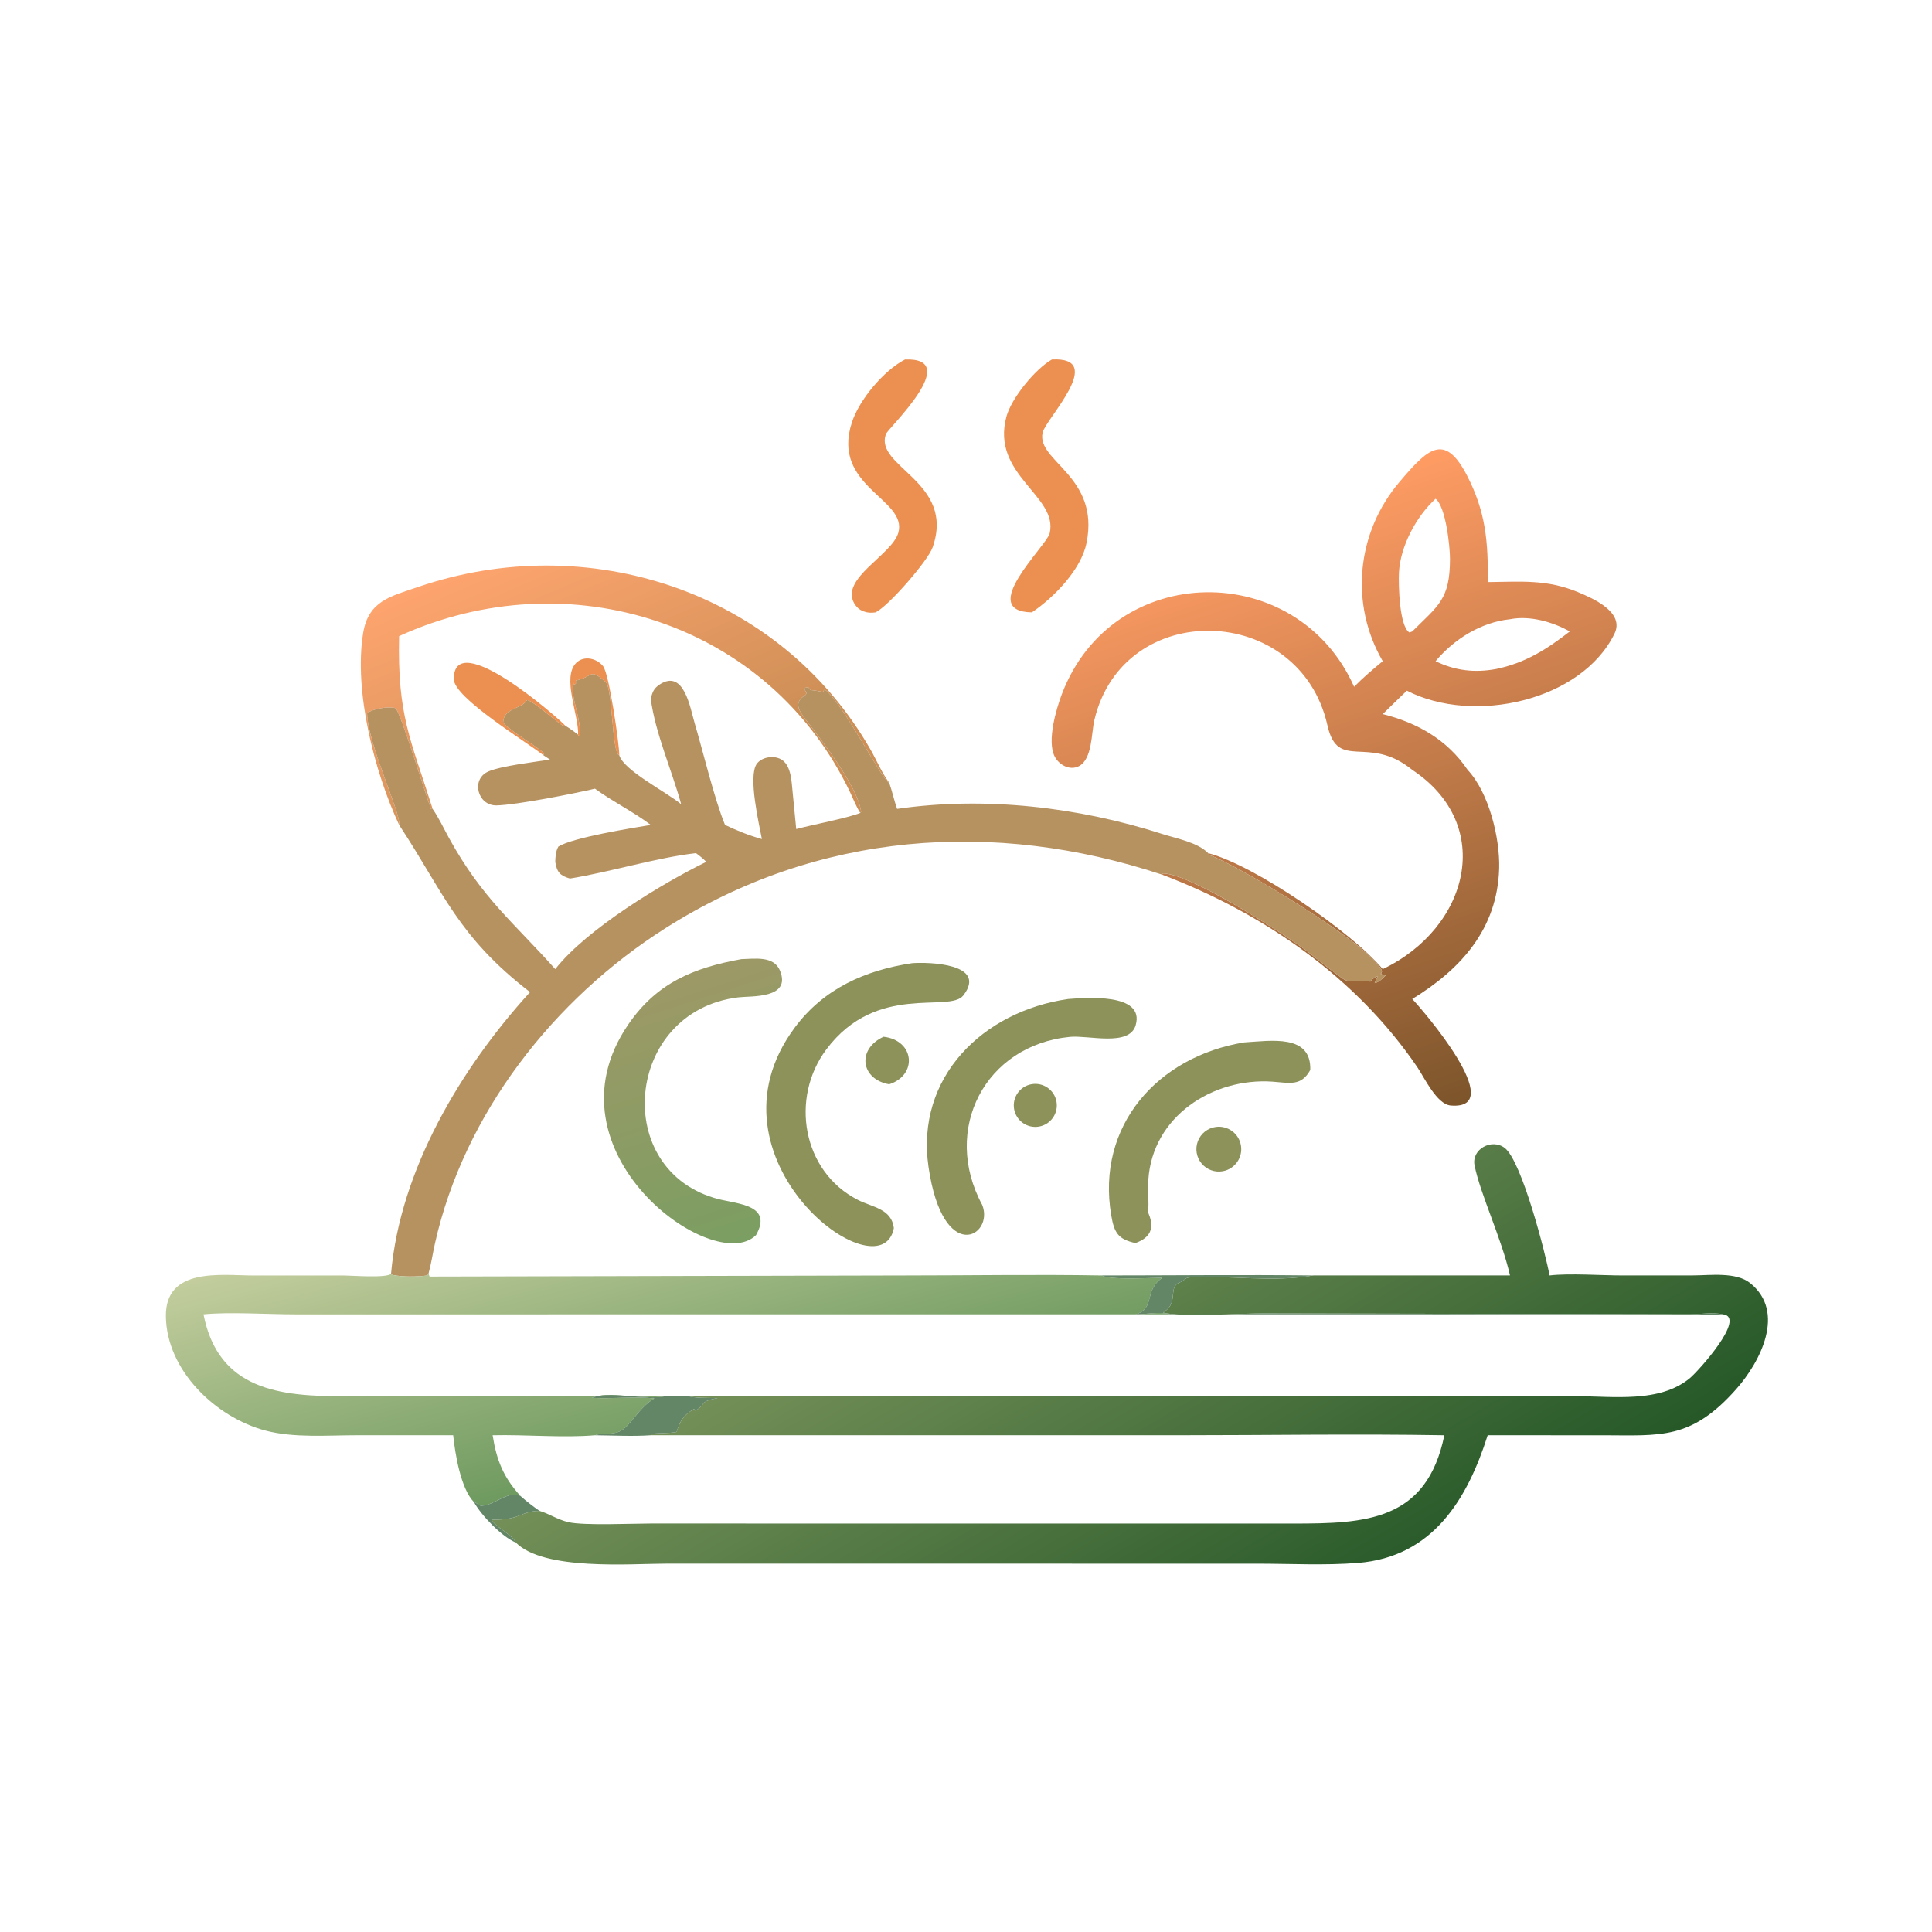
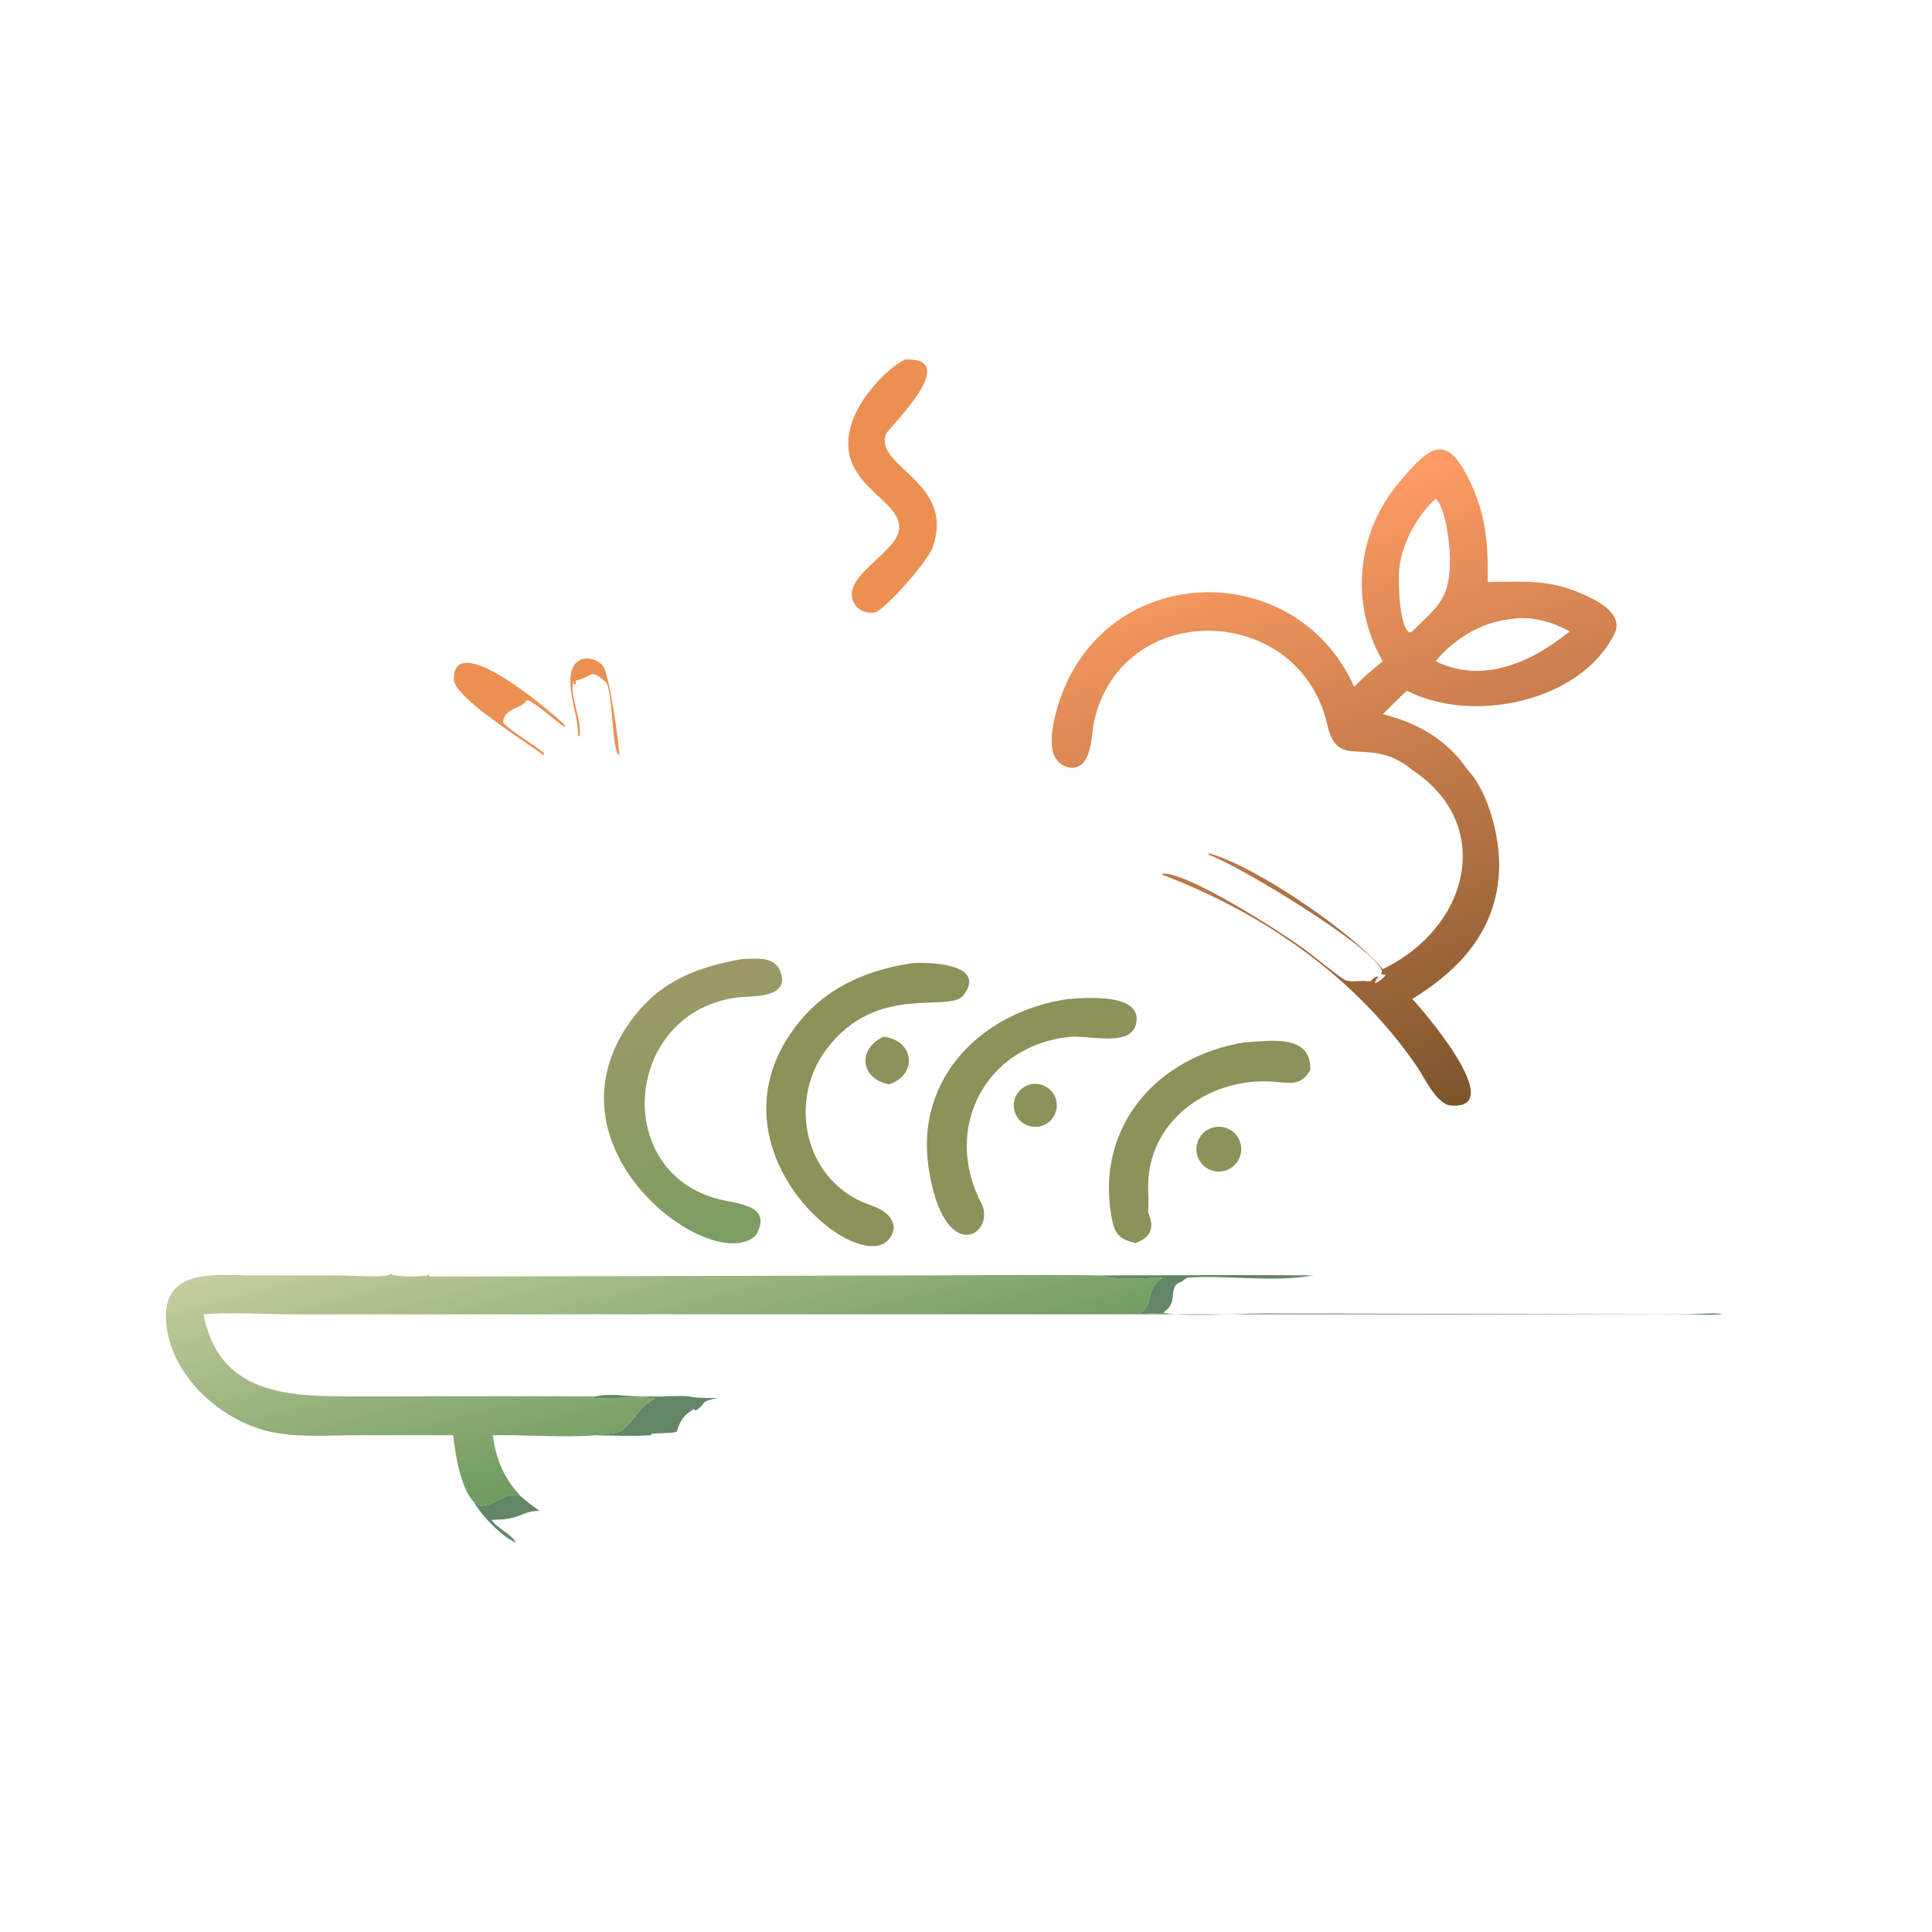
<svg xmlns="http://www.w3.org/2000/svg" width="1024" height="1024">
  <path fill="#EB9050" transform="scale(2 2)" d="M232.028 162.283C229.747 162.663 227.52 161.941 226.348 159.837C222.668 153.238 236.444 147.035 238.075 141.154C240.57 132.161 220.184 129.016 225.77 111.918C227.734 105.905 234.236 98.16 239.836 95.269C255.317 94.685 235.386 113.446 234.805 115C231.532 123.749 253.314 127.619 247.14 145.094C245.91 148.575 235.526 160.589 232.028 162.283Z" />
-   <path fill="#EB9050" transform="scale(2 2)" d="M273.454 162.283C258.739 162.024 277.367 144.667 278.167 141.346C280.568 131.37 262.52 125.954 266.707 110.427C268.046 105.459 274.401 97.745 278.766 95.269C293.415 94.504 277.128 110.983 276.308 114.635C274.598 122.249 291.504 126.13 287.952 143.838C286.538 150.884 279.419 158.256 273.454 162.283Z" />
  <defs>
    <linearGradient id="gradient_0" gradientUnits="userSpaceOnUse" x1="390.421" y1="291.262" x2="337.332" y2="133.801">
      <stop offset="0" stop-color="#7D552B" />
      <stop offset="1" stop-color="#FF9C64" />
    </linearGradient>
  </defs>
  <path fill="url(#gradient_0)" transform="scale(2 2)" d="M366.443 189.243C375.651 191.554 383.553 196.049 388.936 204.025C394.572 210.027 397.524 222.083 397.29 230.15C396.824 246.227 387.1 256.886 374.261 264.747C376.698 267.236 400.054 294.251 384.466 292.973C380.739 292.668 377.465 285.546 375.6 282.805C359.364 258.938 334.831 242.008 308.036 231.817L308.091 231.475C315.099 231.308 339.037 246.72 345.682 251.542C347.6 252.933 355.212 259.187 356.486 259.719C358.295 260.476 360.62 259.662 362.569 260.087L362.733 259.955L363.116 260.159C363.753 259.337 364.309 259.045 365.15 258.638L364.943 259.071L365.63 259.203L364.882 259.264L364.294 260.532C365.284 260.398 366.496 259.269 367.154 258.548L367.124 258.335L366.105 258.208L366.154 257.647L365.999 258.175L365.901 258.058L366.274 257.415C364.336 251.046 327.697 228.993 320.409 226.573L320.179 226.093C332.438 229.248 358.299 247.062 366.443 256.826C389.139 245.989 396.432 218.722 374.261 204.025C362.581 194.464 354.563 204.597 351.787 192.228C344.484 159.697 297.63 158.366 290.003 190.886C289.21 194.265 289.489 201.109 285.974 203.011C283.506 204.345 280.531 202.665 279.426 200.327C277.499 196.247 279.838 188.091 281.381 184.01C294.841 148.397 343.833 148.155 358.854 182.002C361.243 179.566 363.817 177.393 366.443 175.223C357.641 160.074 359.471 141.165 370.844 127.765C378.217 119.078 382.731 114.402 388.728 125.933C393.715 135.521 394.435 143.626 394.25 154.253C402.999 154.178 409.832 153.449 418.216 156.934C422.256 158.614 430.618 162.29 427.843 167.95C419.108 185.764 390.529 192.118 372.827 183.034C370.673 185.075 368.569 187.173 366.443 189.243ZM380.446 132.176C375.318 136.852 371.061 144.806 370.736 151.827C370.597 154.82 370.808 166.029 373.528 167.621L374.261 167.338C381.207 160.427 384.242 158.846 384.262 148.142C384.268 144.779 383.133 134.223 380.446 132.176ZM400.166 164.099C392.527 164.894 385.333 169.353 380.446 175.223C385.606 177.733 390.772 178.336 396.438 177.301C404.147 175.721 409.867 172.113 416.008 167.338C411.441 164.793 405.437 163.069 400.166 164.099Z" />
  <defs>
    <linearGradient id="gradient_1" gradientUnits="userSpaceOnUse" x1="167.046" y1="207.577" x2="139.654" y2="143.388">
      <stop offset="0" stop-color="#CD8F56" />
      <stop offset="1" stop-color="#FEA46E" />
    </linearGradient>
  </defs>
-   <path fill="url(#gradient_1)" transform="scale(2 2)" d="M235.65 207.437C233.855 206.983 223.611 186.616 218.666 182.788L218.363 182.886L218.126 183.364C217.004 183.176 215.872 182.944 214.737 182.859L214.283 182.2C211.518 182.152 214.771 183.355 213.28 184.304C210.339 186.176 211.665 188.248 213.368 190.483C217.645 196.097 227.185 208.185 228.214 215.117L227.988 215.439C226.924 213.813 226.188 211.856 225.353 210.098C203.93 164.955 150.715 148.094 105.771 168.577C105.281 189.831 108.897 195.989 114.55 214.055L114.643 214.36L114.253 214.436C112.894 210.994 106.004 188.134 104.787 187.679C103.233 187.098 98.55 187.835 97.292 189.049C97.494 197.367 106.402 215.849 105.771 218.613C99.162 204.396 93.773 183.117 96.227 167.836C97.608 159.237 103.454 158.057 110.852 155.531C155.869 140.163 206.612 156.601 230.73 198.7C232.321 201.478 233.546 204.483 235.406 207.099L235.65 207.437Z" />
  <path fill="#EB9050" transform="scale(2 2)" d="M153.195 194.69C153.449 189.721 148.797 179.426 152.733 175.64C154.8 173.652 158.13 174.457 159.814 176.529C161.467 178.563 164.147 197.543 164.12 200.156C162.103 199.703 162.44 182.34 160.476 180.683C156.015 176.916 157.444 179.33 152.592 180.361L152.612 181.145L152.266 181.43L152.003 181.288L151.908 180.343C151.016 184.909 154.135 190.246 153.618 195.006L153.327 195.156L153.195 194.69Z" />
  <path fill="#EB9050" transform="scale(2 2)" d="M149.799 192.313L149.458 192.514C147.788 191.553 140.768 185.3 139.642 185.547C138.143 188.012 133.406 187.529 133.33 191.551C136.122 194.324 140.887 196.886 144.174 199.581L144.019 200.156C139.551 196.612 120.299 184.937 120.268 179.989C120.178 165.88 148.281 190.543 149.799 192.313Z" />
-   <path fill="#B79261" transform="scale(2 2)" d="M144.019 200.156L144.174 199.581C140.887 196.886 136.122 194.324 133.33 191.551C133.406 187.529 138.143 188.012 139.642 185.547C140.768 185.3 147.788 191.553 149.458 192.514L149.799 192.313C150.999 193.043 152.098 193.811 153.195 194.69L153.327 195.156L153.618 195.006C154.135 190.246 151.016 184.909 151.908 180.343L152.003 181.288L152.266 181.43L152.612 181.145L152.592 180.361C157.444 179.33 156.015 176.916 160.476 180.683C162.44 182.34 162.103 199.703 164.12 200.156C165.303 204.18 176.505 209.819 180.513 213.126C178.077 204.184 173.662 194.341 172.463 185.231C172.84 183.529 173.237 182.448 174.738 181.448C181.275 177.092 182.917 187.683 184.074 191.583C186.261 198.961 189.403 212.049 192.141 218.613C195.335 220.13 198.488 221.413 201.906 222.361C201.18 218.452 198.175 205.729 200.551 202.426C201.957 200.47 205.479 200.058 207.379 201.478C209.718 203.226 209.77 207.215 210.051 209.871L211.01 219.709C215.252 218.569 224.443 216.839 227.988 215.439L228.214 215.117C227.185 208.185 217.645 196.097 213.368 190.483C211.665 188.248 210.339 186.176 213.28 184.304C214.771 183.355 211.518 182.152 214.283 182.2L214.737 182.859C215.872 182.944 217.004 183.176 218.126 183.364L218.363 182.886L218.666 182.788C223.611 186.616 233.855 206.983 235.65 207.437C236.445 209.697 236.936 212.074 237.741 214.36C261.034 210.984 285.778 213.867 308.048 221.021C311.76 222.214 317.4 223.23 320.179 226.093L320.409 226.573C327.697 228.993 364.336 251.046 366.274 257.415L365.901 258.058L365.999 258.175L366.154 257.647L366.105 258.208L367.124 258.335L367.154 258.548C366.496 259.269 365.284 260.398 364.294 260.532L364.882 259.264L365.63 259.203L364.943 259.071L365.15 258.638C364.309 259.045 363.753 259.337 363.116 260.159L362.733 259.955L362.569 260.087C360.62 259.662 358.295 260.476 356.486 259.719C355.212 259.187 347.6 252.933 345.682 251.542C339.037 246.72 315.099 231.308 308.091 231.475L308.036 231.817C263.393 217.029 216.691 220.384 176.338 245.988C146.751 264.76 123.01 295.039 115.273 329.508C114.678 332.158 114.284 334.946 113.554 337.552L113.24 338.018C110.478 338.375 106.61 338.432 103.917 337.85L103.633 337.552C106.029 310.068 122.097 283.086 140.462 262.921C121.353 248.209 117.673 236.725 105.938 218.863L105.771 218.613C106.402 215.849 97.494 197.367 97.292 189.049C98.55 187.835 103.233 187.098 104.787 187.679C106.004 188.134 112.894 210.994 114.253 214.436L114.643 214.36C116.321 216.764 117.567 219.5 118.981 222.066C127.821 238.115 136.048 244.386 147.147 256.826C155.487 246.19 175.465 234.134 187.174 228.396C186.305 227.524 185.43 226.812 184.437 226.093C173.969 227.292 161.886 231.053 151.039 232.826C148.428 232.06 147.572 231.151 147.147 228.396C147.203 226.938 147.254 225.659 147.966 224.354C151.873 221.926 167.332 219.467 172.463 218.613C167.809 215.086 162.424 212.484 157.673 209.009C152.06 210.327 136.955 213.309 131.608 213.442C126.561 213.568 124.704 206.5 129.429 204.445C132.835 202.964 141.661 201.954 145.737 201.288L144.019 200.156Z" />
  <defs>
    <linearGradient id="gradient_2" gradientUnits="userSpaceOnUse" x1="199.682" y1="327.639" x2="177.858" y2="259.677">
      <stop offset="0" stop-color="#7B9E62" />
      <stop offset="1" stop-color="#9D9966" />
    </linearGradient>
  </defs>
  <path fill="url(#gradient_2)" transform="scale(2 2)" d="M200.36 327.309C189.27 338.415 143.296 305.291 166.512 271.469C174.077 260.449 183.78 256.486 196.479 254.177C199.914 254.111 205.057 253.21 206.701 257.215C209.791 264.743 199.068 263.896 195.685 264.304C165.508 267.939 161.71 310.529 190.578 317.818C195.582 319.082 204.853 319.361 200.36 327.309Z" />
  <path fill="#8D915A" transform="scale(2 2)" d="M236.881 325.453C233.475 343.516 184.75 307.157 210.601 272.346C218.288 261.995 229.286 257.109 241.74 255.248C246.102 254.92 261.742 255.324 255.328 263.757C251.628 268.621 232.396 260.195 218.984 278.107C209.36 290.96 212.573 310.451 227.342 317.983C231.189 319.944 236.281 320.31 236.881 325.453Z" />
  <path fill="#8D915A" transform="scale(2 2)" d="M260.3 319.319C263.571 327.552 249.902 335.517 246.065 309.232C242.597 285.477 260.449 268.004 283.069 264.747C287.393 264.446 303.501 262.973 300.959 271.702C299.285 277.448 288.445 274.31 283.595 274.775C261.072 276.935 249.47 299.312 260.3 319.319Z" />
  <path fill="#8D915A" transform="scale(2 2)" d="M235.65 287.342C228.122 286.04 226.99 278.055 234.154 274.747C242.42 275.692 243.202 284.922 235.65 287.342Z" />
  <path fill="#8D915A" transform="scale(2 2)" d="M300.898 329.424C296.386 328.425 295.289 326.791 294.49 322.087C290.448 298.275 306.824 280.004 329.685 276.248C336.759 275.827 347.537 273.944 347.236 283.553C344.805 287.988 341.654 286.949 337.167 286.644C321.389 285.573 305.421 295.863 304.323 312.634C304.134 315.522 304.53 318.414 304.254 321.301L304.418 321.693C306.017 325.54 304.822 328.021 300.898 329.424Z" />
  <path fill="#8D915A" transform="scale(2 2)" d="M275.378 298.549C272.277 299.11 269.308 297.048 268.751 293.946C268.194 290.843 270.259 287.877 273.362 287.324C276.46 286.772 279.419 288.833 279.975 291.93C280.531 295.026 278.474 297.988 275.378 298.549Z" />
  <path fill="#8D915A" transform="scale(2 2)" d="M324.122 310.373C322.002 310.781 319.827 310.006 318.442 308.35C317.057 306.693 316.679 304.415 317.456 302.401C318.233 300.386 320.041 298.951 322.18 298.653C325.371 298.208 328.336 300.388 328.863 303.566C329.39 306.745 327.287 309.765 324.122 310.373Z" />
  <defs>
    <linearGradient id="gradient_3" gradientUnits="userSpaceOnUse" x1="338.211" y1="441.209" x2="268.044" y2="321.726">
      <stop offset="0" stop-color="#265828" />
      <stop offset="1" stop-color="#749058" />
    </linearGradient>
  </defs>
-   <path fill="url(#gradient_3)" transform="scale(2 2)" d="M348.061 338.008L400.166 338.008C397.889 328.076 392.351 316.622 390.774 308.874C389.89 304.526 395.359 301.592 398.772 304.224C403.311 307.724 409.68 332.586 410.644 338.008C415.778 337.386 424.619 338.009 430.089 338.007L448.693 337.995C453.151 337.989 460.069 337.014 463.813 340.032C473.341 347.708 466.537 360.898 460.072 368.185C448.189 381.58 440.139 380.391 424.888 380.363L394.25 380.359C388.905 397.183 379.777 412.626 359.815 414.194C351.056 414.882 341.948 414.39 333.147 414.388L176.587 414.38C167.053 414.388 144.133 416.296 136.683 408.786C135.758 406.755 131.953 405.062 130.394 403.024L130.511 402.731C138.185 402.821 137.826 400.459 142.976 400.4C145.399 401.086 147.785 402.742 150.696 403.402C154.762 404.324 167.519 403.752 172.355 403.748L342.694 403.758C361.804 403.764 378.091 403.184 382.764 380.359C359.5 379.967 336.158 380.355 312.888 380.356L172.463 380.359L172.608 379.999C174.831 379.684 177.111 379.902 179.299 379.5C180.264 376.492 181.035 375.144 183.894 373.388L184.335 373.866C187.487 371.74 185.179 371.514 190.147 370.5C187.642 370.447 184.796 370.565 182.358 370.01C189.121 369.804 195.955 370.007 202.727 370.007L417.352 370.002C427.526 369.995 439.75 371.888 447.815 365.243C450.06 363.394 462.931 349.101 456.64 348.314C453.991 347.743 450.484 348.288 447.722 348.299L334.781 348.064C329.01 348.051 312.808 349.128 308.233 347.837L308.503 347.618L308.796 347.885L308.36 347.707C312.607 345.221 309.212 340.993 312.893 339.749C313.819 339.436 314.049 338.615 315.117 338.552C326.024 337.917 337.203 339.888 348.061 338.008Z" />
  <defs>
    <linearGradient id="gradient_4" gradientUnits="userSpaceOnUse" x1="186.392" y1="383.191" x2="166.243" y2="308.131">
      <stop offset="0" stop-color="#6E9A5F" />
      <stop offset="1" stop-color="#C3CD9D" />
    </linearGradient>
  </defs>
  <path fill="url(#gradient_4)" transform="scale(2 2)" d="M103.633 337.552L103.917 337.85C106.61 338.432 110.478 338.375 113.24 338.018L113.554 337.552L113.852 338.301L240.3 338.008C257.498 338.008 274.755 337.709 291.947 338.008C294.097 339.276 304.882 338.641 308.036 338.623C302.988 342.053 306.274 346.881 300.898 348.314C303.703 348.314 307.493 347.52 310.147 348.314L78.255 348.318C70.994 348.319 60.851 347.636 53.932 348.314C57.861 368.408 74.186 370.041 91.205 370.031L176.387 370.01C171.376 371.108 160.729 368.515 156.912 370.444C162.373 370.764 167.98 370.021 173.405 370.583C168.881 373.369 167.158 378.027 164.15 379.368C161.903 380.369 159.829 379.608 157.673 380.359C149.201 381.081 139.256 380.151 130.553 380.359C131.589 386.934 133.402 391.512 137.95 396.47C134.313 394.996 131.335 398.855 127.646 399.035C126.759 399.079 126.492 398.244 125.614 398.092C122.073 394.518 120.593 385.112 120.098 380.359L94.497 380.358C86.718 380.354 77.904 381.117 70.329 379.111C57.136 375.618 44.139 363.151 43.961 348.858C43.797 335.727 58.697 338.01 67.052 338.015L91.062 338.012C93.096 338.013 102.492 338.773 103.633 337.552Z" />
  <path fill="#638666" transform="scale(2 2)" d="M291.947 338.008C310.645 338.008 329.367 337.783 348.061 338.008C337.203 339.888 326.024 337.917 315.117 338.552C314.049 338.615 313.819 339.436 312.893 339.749C309.212 340.993 312.607 345.221 308.36 347.707L308.796 347.885L308.503 347.618L308.233 347.837C312.808 349.128 329.01 348.051 334.781 348.064L447.722 348.299C450.484 348.288 453.991 347.743 456.64 348.314C451.297 348.565 445.826 348.323 440.471 348.32L310.147 348.314C307.493 347.52 303.703 348.314 300.898 348.314C306.274 346.881 302.988 342.053 308.036 338.623C304.882 338.641 294.097 339.276 291.947 338.008Z" />
  <path fill="#638666" transform="scale(2 2)" d="M176.387 370.01C178.361 369.999 180.39 369.887 182.358 370.01C184.796 370.565 187.642 370.447 190.147 370.5C185.179 371.514 187.487 371.74 184.335 373.866L183.894 373.388C181.035 375.144 180.264 376.492 179.299 379.5C177.111 379.902 174.831 379.684 172.608 379.999L172.463 380.359C167.627 380.689 162.532 380.413 157.673 380.359C159.829 379.608 161.903 380.369 164.15 379.368C167.158 378.027 168.881 373.369 173.405 370.583C167.98 370.021 162.373 370.764 156.912 370.444C160.729 368.515 171.376 371.108 176.387 370.01Z" />
  <path fill="#638666" transform="scale(2 2)" d="M125.614 398.092C126.492 398.244 126.759 399.079 127.646 399.035C131.335 398.855 134.313 394.996 137.95 396.47C139.532 397.876 141.236 399.195 142.976 400.4C137.826 400.459 138.185 402.821 130.511 402.731L130.394 403.024C131.953 405.062 135.758 406.755 136.683 408.786C132.968 407.236 127.542 401.583 125.614 398.092Z" />
</svg>